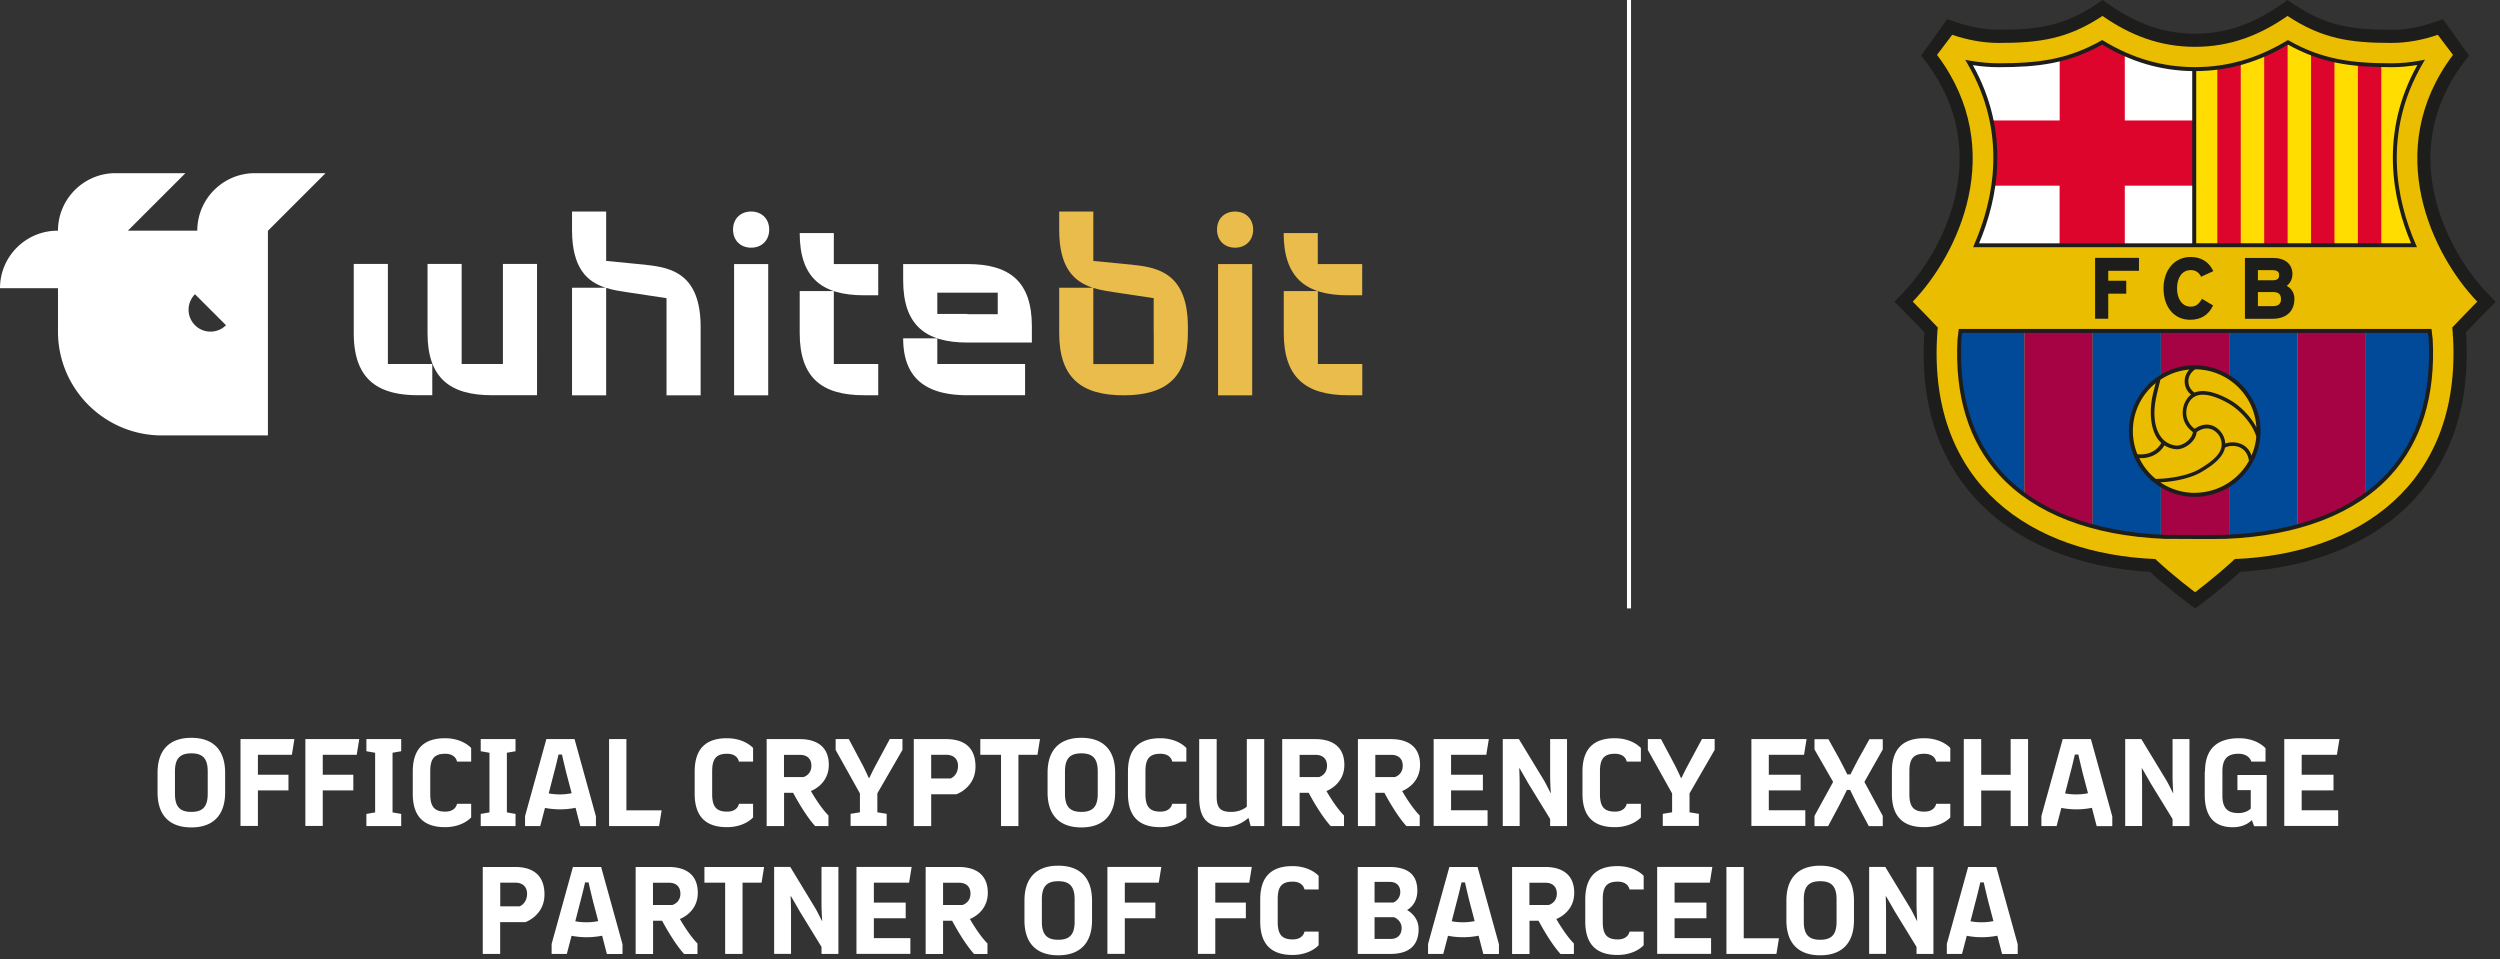
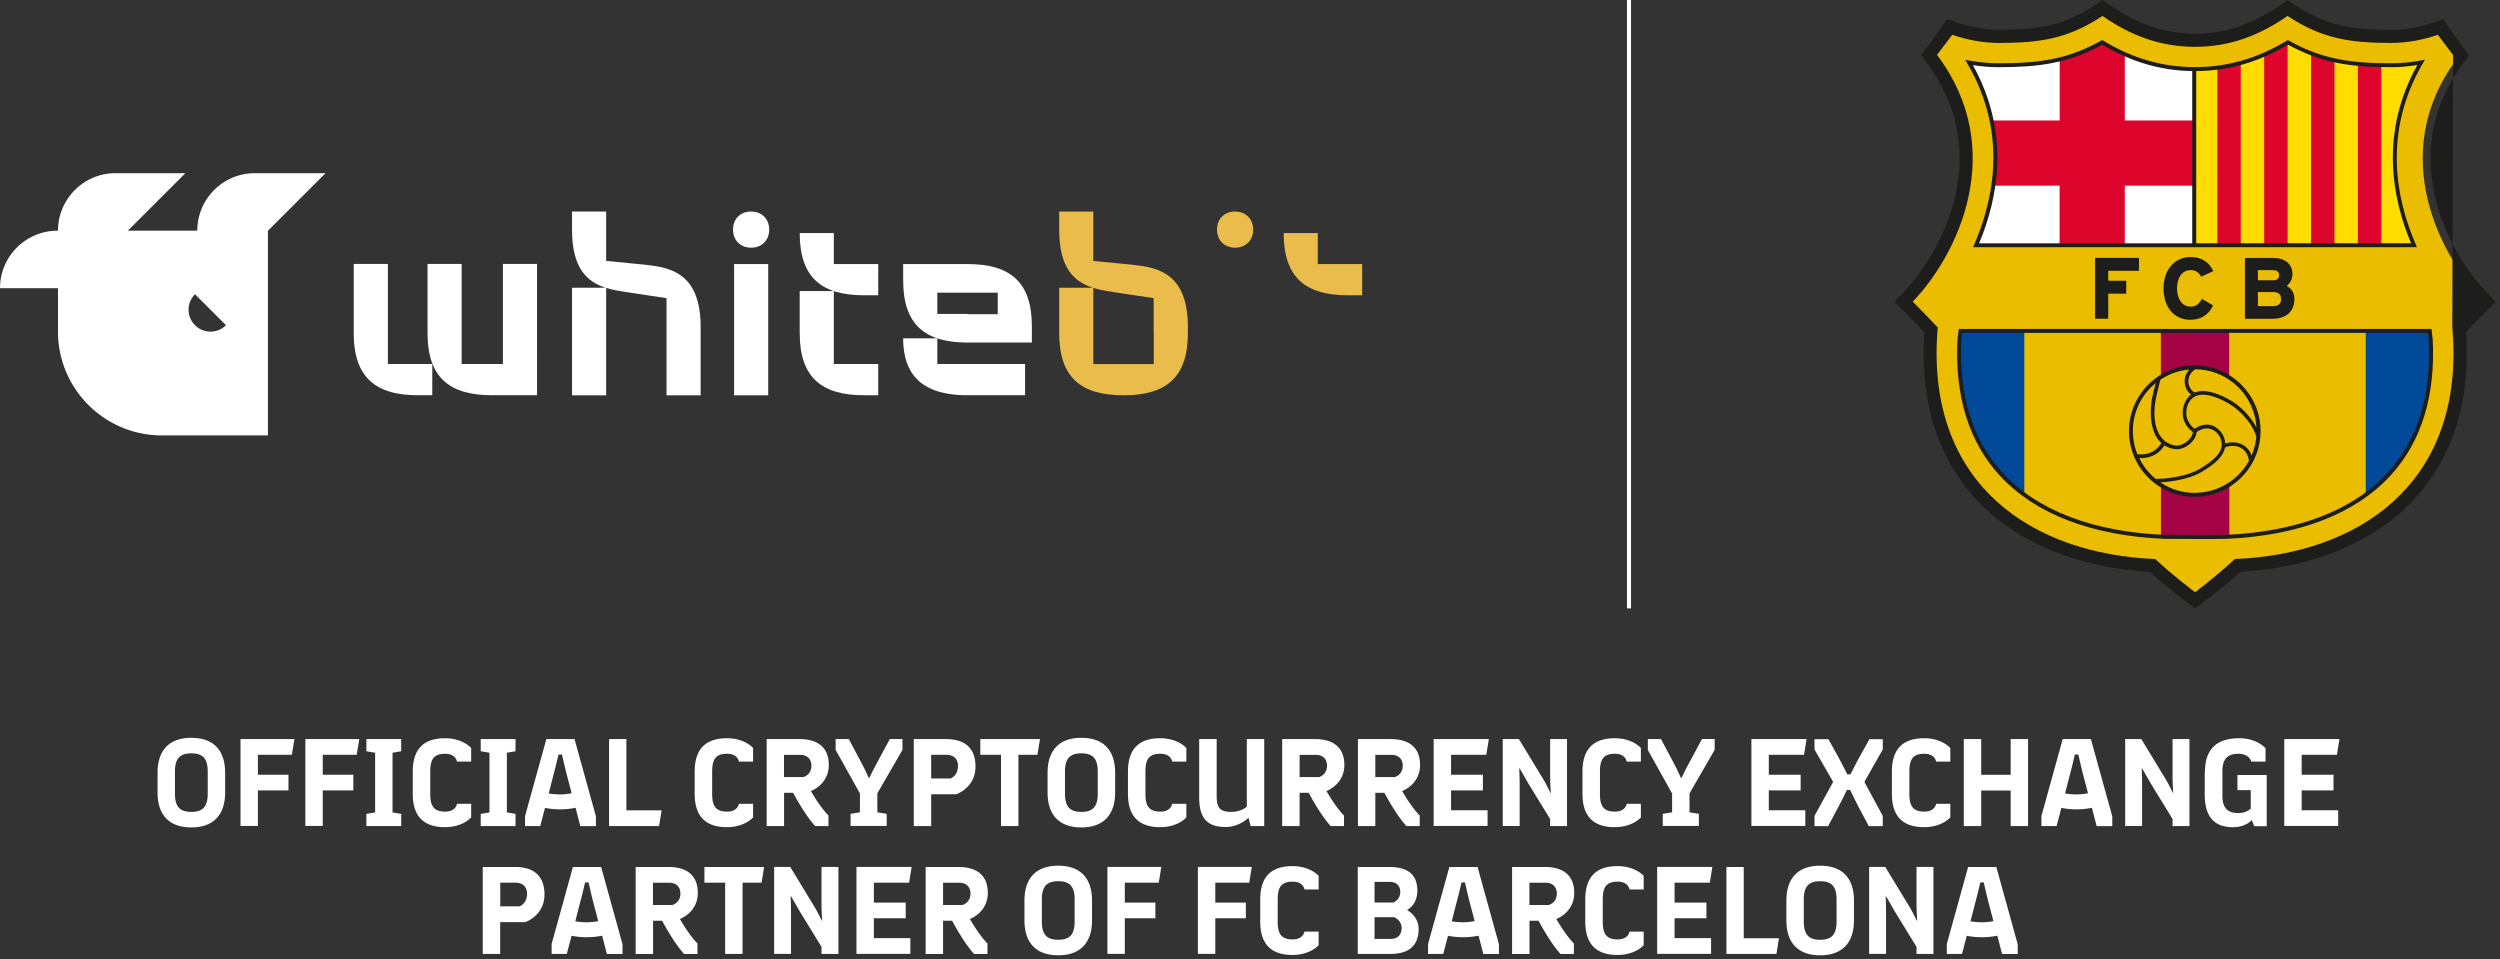
<svg xmlns="http://www.w3.org/2000/svg" width="615" height="236" fill="none">
  <rect width="100%" height="100%" fill="#333333" stroke="none" />
  <path d="M400.734 0v149.67" stroke="#fff" stroke-miterlimit="10" />
  <path d="M562.715 2.34l.752.502c8.207 5.426 14.807 6.407 24.831 6.407 3.55 0 7.33-.668 10.984-1.92l.961-.334 4.761 6.679-.48.647c-17.688 23.501-3.905 48.86 5.868 58.983l.898.94-.918.918c-1.274 1.273-3.488 3.59-5.138 5.301l-.564.585.042.814v.27c0 .21.021.418.063.794v.146c.835 15.675-3.216 28.532-12.071 38.258-9.397 10.31-24.204 16.53-41.725 17.49l-.668.042-.502.459c-4.448 4.049-8.98 7.43-9.021 7.451l-.794.585-.793-.585c-.188-.146-4.657-3.464-9.064-7.472l-.501-.459-.668-.042c-17.501-.96-32.328-7.18-41.726-17.49-8.833-9.705-12.906-22.583-12.07-38.258v-.146c.062-.355.062-.543.062-.751v-.313l.042-.814-.564-.585a342.865 342.865 0 00-5.137-5.301l-.919-.919.898-.939c9.773-10.122 23.557-35.481 5.868-58.983l-.501-.647 4.762-6.679.96.334c3.634 1.252 7.435 1.92 10.985 1.92 10.045 0 16.644-1.002 24.83-6.407l.752-.501.731.5c7.226 5.01 14.222 7.348 22.011 7.348 7.79 0 14.765-2.338 22.012-7.347l.731-.501" fill="#EBBD00" />
  <path d="M486.118 60.338c5.535-12.71 7.602-29.012-1.712-44.958 2.339.418 4.782.668 7.247.668 9.543 0 17.041-.876 25.478-5.635 6.64 4.028 14.096 6.575 22.825 6.575 8.75 0 16.206-2.568 22.868-6.575 8.437 4.759 15.955 5.635 25.498 5.635a37.8 37.8 0 007.268-.71c-9.335 15.988-7.288 32.29-1.733 45H486.118z" fill="#fff" />
  <path d="M593.846 60.338c-5.534-12.71-7.602-29.012 1.733-45a38.12 38.12 0 01-7.267.71c-9.544 0-17.041-.876-25.499-5.635-6.662 4.028-14.096 6.575-22.867 6.575h-.251v43.35h54.151z" fill="#FD0" />
  <path d="M581.997 121.724c10.609-7.764 16.895-20.141 15.955-38.216-.104-1.022-.188-1.085-.271-2.129h-15.705v40.324l.021.021z" fill="#004A99" />
-   <path d="M565.179 129.512c6.328-1.712 12.009-4.279 16.812-7.785V81.403h-16.812v48.109zM497.984 121.727c4.803 3.506 10.484 6.073 16.811 7.785v-48.11h-16.811v40.325z" fill="#A50343" />
  <path d="M482.003 83.526c-.919 18.075 5.346 30.452 15.976 38.216V81.418h-15.705c-.083 1.044-.167 1.086-.271 2.13v-.022z" fill="#004A99" />
  <path d="M540.02 90.33c3.07 0 5.931.897 8.353 2.4V81.416h-16.811v11.375a15.783 15.783 0 018.437-2.463h.021zM540.023 121.969c-3.112 0-5.994-.897-8.437-2.463v12.523c.292 0 .584.042.898.042 5.576.021 10.65.063 15.036 0 .292 0 .585-.042.898-.042v-12.481a15.627 15.627 0 01-8.354 2.4l-.041.021z" fill="#A50343" />
-   <path d="M548.375 81.403v11.312c4.49 2.797 7.476 7.764 7.476 13.421 0 5.656-2.986 10.623-7.476 13.42v12.481c5.931-.292 11.59-1.127 16.811-2.525v-48.11h-16.811zM524.184 106.157c0-5.636 2.944-10.561 7.393-13.38V81.404h-16.812v48.109c5.221 1.398 10.881 2.233 16.812 2.525v-12.523c-4.428-2.796-7.393-7.743-7.393-13.378v.021z" fill="#004A99" />
  <path d="M489.89 29.638c1.128 5.49 1.17 10.895.439 16.03h16.331V60.36h16.038V45.668h17.083v-16.03h-17.083v-16.3a50.152 50.152 0 01-5.555-2.901c-3.592 2.024-6.996 3.339-10.462 4.195v15.006H489.89zM574.279 60.342v-45.5a40.252 40.252 0 01-5.764-1.712v47.232h5.764v-.02zM551.225 60.342V15.49c-1.859.522-3.78.898-5.764 1.17v43.704h5.764v-.02zM585.803 60.34V16.028c-1.984-.042-3.906-.125-5.764-.313v44.623h5.764zM562.756 60.342V10.459a50.223 50.223 0 01-5.764 2.984v46.899h5.764z" fill="#DD052B" />
-   <path d="M613.941 74.24l-2.193-2.275c-9.376-9.726-22.637-34.041-5.722-56.52l1.337-1.774-6.391-8.954-2.297.793c-3.446 1.19-7.037 1.816-10.358 1.816-9.669 0-15.997-.94-23.786-6.095l-1.817-1.21-1.796 1.252c-6.892 4.78-13.554 7.013-20.925 7.013-7.372 0-14.034-2.233-20.926-7.013L517.25 0l-1.816 1.21c-7.79 5.156-14.118 6.095-23.787 6.095-3.341 0-6.912-.626-10.358-1.816l-2.297-.793-6.391 8.954 1.337 1.774c16.916 22.479 3.655 46.794-5.722 56.52l-2.193 2.275 2.235 2.234c1.211 1.21 3.341 3.423 5.116 5.28v.292c0 .188 0 .355-.042.668v.21c-.877 16.216 3.342 29.553 12.551 39.655 9.753 10.707 24.998 17.115 43.02 18.117 4.47 4.07 9.001 7.43 9.21 7.576l1.921 1.419 1.922-1.44c.208-.146 4.719-3.527 9.168-7.576 18.022-.981 33.267-7.389 43.02-18.117 9.209-10.102 13.428-23.46 12.571-39.656v-.209c-.062-.313-.062-.48-.062-.667v-.293c1.775-1.857 3.905-4.07 5.116-5.28l2.235-2.233-.063.041zm-10.671 6.324c.167 1.628.062 1.566.188 2.526 1.921 36.129-23.265 53.181-53.692 54.433-4.657 4.341-9.773 8.161-9.773 8.161s-5.159-3.82-9.795-8.161c-30.427-1.252-55.613-18.325-53.691-54.433.104-.96 0-.898.188-2.526-1.755-1.836-4.636-4.863-6.161-6.365 10.922-11.313 23.661-37.215 5.973-60.695l3.738-4.947c3.529 1.21 7.455 2.004 11.402 2.004 10.129 0 17.062-1.002 25.562-6.637 6.724 4.675 14.013 7.597 22.763 7.597 8.75 0 16.038-2.922 22.763-7.597 8.52 5.635 15.433 6.637 25.561 6.637 3.947 0 7.873-.772 11.403-2.004l3.738 4.947c-17.689 23.48-4.95 49.382 5.972 60.695-1.524 1.523-4.406 4.529-6.16 6.365h.021z" fill="#1D1D1B" />
+   <path d="M613.941 74.24l-2.193-2.275c-9.376-9.726-22.637-34.041-5.722-56.52l1.337-1.774-6.391-8.954-2.297.793c-3.446 1.19-7.037 1.816-10.358 1.816-9.669 0-15.997-.94-23.786-6.095l-1.817-1.21-1.796 1.252c-6.892 4.78-13.554 7.013-20.925 7.013-7.372 0-14.034-2.233-20.926-7.013L517.25 0l-1.816 1.21c-7.79 5.156-14.118 6.095-23.787 6.095-3.341 0-6.912-.626-10.358-1.816l-2.297-.793-6.391 8.954 1.337 1.774c16.916 22.479 3.655 46.794-5.722 56.52l-2.193 2.275 2.235 2.234c1.211 1.21 3.341 3.423 5.116 5.28v.292c0 .188 0 .355-.042.668v.21c-.877 16.216 3.342 29.553 12.551 39.655 9.753 10.707 24.998 17.115 43.02 18.117 4.47 4.07 9.001 7.43 9.21 7.576l1.921 1.419 1.922-1.44c.208-.146 4.719-3.527 9.168-7.576 18.022-.981 33.267-7.389 43.02-18.117 9.209-10.102 13.428-23.46 12.571-39.656v-.209c-.062-.313-.062-.48-.062-.667v-.293c1.775-1.857 3.905-4.07 5.116-5.28l2.235-2.233-.063.041zm-10.671 6.324c.167 1.628.062 1.566.188 2.526 1.921 36.129-23.265 53.181-53.692 54.433-4.657 4.341-9.773 8.161-9.773 8.161s-5.159-3.82-9.795-8.161c-30.427-1.252-55.613-18.325-53.691-54.433.104-.96 0-.898.188-2.526-1.755-1.836-4.636-4.863-6.161-6.365 10.922-11.313 23.661-37.215 5.973-60.695l3.738-4.947c3.529 1.21 7.455 2.004 11.402 2.004 10.129 0 17.062-1.002 25.562-6.637 6.724 4.675 14.013 7.597 22.763 7.597 8.75 0 16.038-2.922 22.763-7.597 8.52 5.635 15.433 6.637 25.561 6.637 3.947 0 7.873-.772 11.403-2.004l3.738 4.947h.021z" fill="#1D1D1B" />
  <path d="M481.794 81.359c-.042.542-.083.814-.125 1.106-.042.25-.084.522-.126 1.023-.71 13.9 2.757 25.129 10.317 33.415 8.667 9.497 22.7 14.902 40.618 15.654h.69c2.986 0 5.805.042 8.457.042 2.089 0 4.052 0 5.91-.042 17.898-.731 31.931-6.157 40.598-15.654 7.56-8.286 11.026-19.536 10.316-33.436-.041-.48-.083-.752-.125-1.002-.042-.292-.083-.564-.125-1.106l-.042-.439h-116.3l-.042.439h-.021zm.689 2.212c.042-.46.084-.71.126-.96.041-.23.062-.438.104-.73h114.525c.042.313.063.521.105.73.041.23.083.5.125.918.689 13.63-2.694 24.629-10.066 32.706-8.5 9.309-22.304 14.61-39.908 15.341-4.198.062-9.022.042-14.326 0h-.669c-17.625-.731-31.429-6.032-39.929-15.341-7.372-8.077-10.755-19.097-10.066-32.685l-.021.021zM485.68 60.151l-.293.668h109.2l-.292-.668c-4.741-10.874-8.291-27.425 1.712-44.56l.543-.92-1.044.21c-2.422.459-4.845.688-7.184.688-9.753 0-16.999-.918-25.248-5.572l-.251-.146-.25.146c-7.247 4.383-14.64 6.512-22.617 6.512-7.957 0-15.35-2.13-22.575-6.512l-.251-.146-.25.146c-8.249 4.654-15.496 5.572-25.249 5.572-2.276 0-4.677-.23-7.163-.668l-1.023-.187.522.897c10.003 17.094 6.432 33.645 1.692 44.52l.021.02zm54.589-42.661c7.957-.063 15.349-2.192 22.575-6.512 8.333 4.633 15.663 5.551 25.478 5.551 2.068 0 4.198-.187 6.349-.542-9.377 16.801-6.14 32.977-1.546 43.851h-52.856V17.49zm-54.944-1.461c2.171.334 4.302.5 6.327.5 9.816 0 17.146-.918 25.478-5.551 7.121 4.258 14.368 6.386 22.158 6.512v42.369h-52.439c4.594-10.895 7.852-27.05-1.524-43.83zM526.187 66.624V63.43H515.39v14.986h3.237v-6.178h4.428v-3.172h-4.428v-2.442h7.56zM538.846 66.433c1.191 0 2.005.501 2.548 1.503l.063.146 3.007-1.377-.063-.146c-1.065-2.192-2.965-3.34-5.513-3.34-3.926 0-6.662 3.173-6.662 7.723s2.569 7.722 6.558 7.722c2.61 0 4.469-1.148 5.576-3.402l.062-.125-2.735-1.628-.084.125c-.773 1.294-1.524 1.795-2.736 1.795-1.984 0-3.32-1.816-3.32-4.487 0-2.672 1.274-4.488 3.299-4.488v-.02zM563.944 67.482c0-2.526-1.795-4.028-4.803-4.028h-6.891v14.965h6.808c3.362 0 5.367-1.837 5.367-4.884 0-1.42-.689-2.588-1.901-3.215.878-.647 1.4-1.648 1.4-2.817l.02-.021zm-8.499-1.023h3.571c1.462 0 1.65.668 1.65 1.252 0 .814-.481 1.232-1.504 1.232h-3.717V66.46zm3.738 8.85h-3.738v-3.465h3.738c1.316 0 1.942.543 1.942 1.732 0 1.19-.668 1.733-1.942 1.733z" fill="#1D1D1B" />
  <path d="M539.911 122.224c8.917 0 16.185-7.264 16.185-16.176 0-8.912-7.268-16.175-16.185-16.175-8.917 0-16.185 7.263-16.185 16.175s7.268 16.176 16.185 16.176zm0-.981c-3.132 0-6.056-.961-8.479-2.588 3.216-.147 7.477-.961 10.129-2.547 2.568-1.523 5.283-3.444 5.785-5.99 1.858-.939 5.429-.501 5.889 3.256a15.214 15.214 0 01-13.324 7.848v.021zm-7.497-11.709c.752.48 1.65.834 2.715.96 2.109.271 5.054-1.816 5.242-4.195 2.902-2.046 5.137-.188 5.826 1.419 1.337 3.193-1.483 5.489-5.075 7.639-2.798 1.67-7.664 2.463-10.838 2.442a15.201 15.201 0 01-4.01-5.093h.376c2.506 0 4.636-1.148 5.806-3.172h-.042zm-2.423-7.681c-.041-2.985.794-5.594 1.462-8.432a15.05 15.05 0 017.121-2.505c-1.754 1.92-1.399 4.717.418 6.157-.417.313-.814.73-1.128 1.253-1.336 2.128-1.524 5.698 1.588 7.952-.188 1.774-2.569 3.527-4.219 3.318-3.529-.459-5.179-3.715-5.242-7.743zm17.417 7.263a4.867 4.867 0 00-.417-1.774c-.815-1.92-3.592-4.279-7.101-1.857-2.569-1.942-2.422-4.905-1.274-6.7 1.775-2.797 5.785-1.69 9.461.375 2.986 1.67 6.098 5.135 6.975 8.286a15.008 15.008 0 01-1.191 4.634c-1.023-3.214-4.385-3.694-6.453-2.964zm1.107-10.749c-2.652-1.482-6.14-2.838-8.646-1.795-1.9-1.19-2.234-4.153.167-5.719 8.02.063 14.577 6.346 15.036 14.277-1.44-2.734-4.051-5.364-6.557-6.763zm-18.21-4.111c-.293 1.127-.564 2.087-.773 3.089-.773 3.59-.773 8.974 2.151 11.625-1.002 1.795-2.84 2.818-5.096 2.818-.271 0-.522 0-.793-.063a15.134 15.134 0 01-1.107-5.698c0-4.759 2.193-9.016 5.618-11.792v.02z" fill="#1D1D1B" />
  <path d="M38.758 190.104c0-5.573 2.903-8.6 8.311-8.6 5.41 0 8.312 3.027 8.312 8.6v4.842c0 5.531-2.903 8.599-8.312 8.599-5.408 0-8.311-3.027-8.311-8.599v-4.842zm8.311 9.621c2.84 0 4.031-1.315 4.031-4.466v-5.469c0-3.151-1.19-4.466-4.03-4.466-2.84 0-4.031 1.315-4.031 4.466v5.469c0 3.151 1.19 4.466 4.03 4.466zM59.164 181.814h13.261l-.626 3.862h-8.354v4.904h7.518v3.862h-7.518v8.745h-4.28v-21.394.021zM75.117 181.814h13.261l-.626 3.862h-8.354v4.904h7.518v3.862h-7.518v8.745h-4.28v-21.394.021zM92.284 199.85v-14.673l-2.151-.375v-2.985h8.562v2.985l-2.13.375v14.673l2.13.376v2.984h-8.562v-2.984l2.15-.376zM101.539 189.809c0-5.657 2.798-8.203 7.936-8.203 4.406 0 6.432 2.4 6.432 2.4v3.34h-3.488s-.25-1.921-2.902-1.921c-2.799 0-3.676 1.378-3.676 4.321v5.593c0 2.922.877 4.321 3.676 4.321 2.652 0 2.902-1.92 2.902-1.92h3.488v3.339s-2.005 2.4-6.432 2.4c-5.138 0-7.936-2.546-7.936-8.202v-5.468zM120.409 199.85v-14.673l-2.151-.375v-2.985h8.562v2.985l-2.13.375v14.673l2.13.376v2.984h-8.562v-2.984l2.151-.376zM129.141 200.831l5.262-19.014h6.934l5.262 19.014v2.4h-3.842l-1.17-4.508c-1.253.25-2.527.376-3.801.376-1.273 0-2.527-.126-3.717-.355l-1.169 4.466h-3.738v-2.4l-.021.021zm5.847-5.656c.877.167 1.817.25 2.778.25.96 0 1.921-.104 2.861-.292l-1.253-4.759c-.502-1.983-1.128-4.758-1.128-4.758h-.856s-.627 2.775-1.17 4.758l-1.232 4.78v.021zM149.812 181.817h4.282v17.532h8.666l-.626 3.861h-12.301v-21.393h-.021zM170.891 189.809c0-5.657 2.798-8.203 7.935-8.203 4.407 0 6.432 2.4 6.432 2.4v3.34h-3.487s-.251-1.921-2.903-1.921c-2.798 0-3.675 1.378-3.675 4.321v5.593c0 2.922.877 4.321 3.675 4.321 2.652 0 2.903-1.92 2.903-1.92h3.487v3.339s-2.004 2.4-6.432 2.4c-5.137 0-7.935-2.546-7.935-8.202v-5.468zM188.578 181.817h8.103c4.657 0 7.205 2.212 7.205 6.345 0 4.884-4.407 6.428-4.407 6.428s2.11 3.778 4.323 6.032v2.588h-3.279c-2.673-2.922-5.408-8.181-5.408-8.181h-2.235v8.181h-4.281v-21.393h-.021zm9.043 9.35s1.984-.501 1.984-2.796c0-1.691-1.045-2.672-2.778-2.672h-3.968v5.468h4.762zM211.543 199.847v-4.654l-5.973-10.707v-2.672h3.237l3.342 6.283c.689 1.315 1.545 3.235 1.545 3.235h.188s.814-1.753 1.545-3.089l3.467-6.45h3.112v2.672l-6.182 10.707v4.655l2.297.375v2.985h-8.875v-2.985l2.297-.375v.02zM224.789 181.817h7.936c4.782 0 7.246 2.358 7.246 6.762 0 5.218-4.698 6.804-4.698 6.804h-6.203v7.827h-4.281v-21.393zm9.063 9.684s1.817-.668 1.817-3.089c0-1.628-.981-2.734-2.923-2.734h-3.676v5.823h4.782zM250.533 185.678v17.532h-4.281v-17.532h-5.096v-3.861h14.681l-.626 3.861h-4.678zM257.703 190.104c0-5.573 2.903-8.6 8.312-8.6 5.409 0 8.311 3.027 8.311 8.6v4.842c0 5.531-2.902 8.599-8.311 8.599s-8.312-3.027-8.312-8.599v-4.842zm8.312 9.621c2.84 0 4.03-1.315 4.03-4.466v-5.469c0-3.151-1.19-4.466-4.03-4.466-2.84 0-4.031 1.315-4.031 4.466v5.469c0 3.151 1.191 4.466 4.031 4.466zM277.477 189.809c0-5.657 2.798-8.203 7.935-8.203 4.407 0 6.432 2.4 6.432 2.4v3.34h-3.487s-.251-1.921-2.903-1.921c-2.798 0-3.675 1.378-3.675 4.321v5.593c0 2.922.877 4.321 3.675 4.321 2.652 0 2.903-1.92 2.903-1.92h3.487v3.339s-2.004 2.4-6.432 2.4c-5.137 0-7.935-2.546-7.935-8.202v-5.468zM295.021 181.817h4.281v14.13c0 2.922.982 3.778 3.613 3.778 2.464 0 3.801-1.294 3.801-1.294v-16.614h4.281v21.393h-3.342l-.501-1.941h-.125s-2.235 2.171-5.513 2.171c-4.386 0-6.516-1.983-6.516-7.263v-14.339l.021-.021zM315.422 181.817h8.082c4.657 0 7.205 2.212 7.205 6.345 0 4.884-4.407 6.428-4.407 6.428s2.109 3.778 4.323 6.032v2.588h-3.279c-2.673-2.922-5.408-8.181-5.408-8.181h-2.235v8.181h-4.281v-21.393zm9.042 9.35s1.984-.501 1.984-2.796c0-1.691-1.044-2.672-2.777-2.672h-3.968v5.468h4.761zM334.047 181.817h8.082c4.657 0 7.205 2.212 7.205 6.345 0 4.884-4.407 6.428-4.407 6.428s2.109 3.778 4.323 6.032v2.588h-3.279c-2.673-2.922-5.408-8.181-5.408-8.181h-2.235v8.181h-4.281v-21.393zm9.042 9.35s1.984-.501 1.984-2.796c0-1.691-1.044-2.672-2.777-2.672h-3.968v5.468h4.761zM352.68 181.814h13.574l-.627 3.862h-8.666v4.904h7.831v3.862h-7.831v4.884h8.98v3.861H352.68v-21.394.021zM369.721 181.814h3.927l6.098 10.04c.501.814 1.691 3.235 1.691 3.235h.063s-.167-2.296-.167-4.404v-8.871h4.156v21.394h-4.156v-1.733l-5.388-8.787a362.636 362.636 0 00-2.109-3.673h-.105s.105 1.941.105 4.049v10.123h-4.156v-21.394l.041.021zM389.289 189.809c0-5.657 2.798-8.203 7.936-8.203 4.406 0 6.432 2.4 6.432 2.4v3.34h-3.488s-.25-1.921-2.902-1.921c-2.799 0-3.676 1.378-3.676 4.321v5.593c0 2.922.877 4.321 3.676 4.321 2.652 0 2.902-1.92 2.902-1.92h3.488v3.339s-2.005 2.4-6.432 2.4c-5.138 0-7.936-2.546-7.936-8.202v-5.468zM411.34 199.847v-4.654l-5.973-10.707v-2.672h3.237l3.342 6.283c.689 1.315 1.545 3.235 1.545 3.235h.188s.814-1.753 1.545-3.089l3.467-6.45h3.112v2.672l-6.182 10.707v4.655l2.297.375v2.985h-8.875v-2.985l2.297-.375v.02zM430.844 181.814h13.574l-.626 3.862h-8.667v4.904h7.831v3.862h-7.831v4.884h8.98v3.861h-13.261v-21.394.021zM446.367 200.708l4.532-8.265v-.188l-4.532-7.889v-2.526h3.425l2.402 4.321a104.414 104.414 0 012.234 4.341h.794s1.127-2.296 2.255-4.341l2.402-4.321h3.279v2.526l-4.47 7.889v.188l4.47 8.265v2.526h-3.425l-2.423-4.529c-.877-1.67-2.172-4.383-2.172-4.383h-.793s-1.316 2.713-2.214 4.383l-2.422 4.529h-3.342v-2.526zM465.406 189.809c0-5.657 2.799-8.203 7.936-8.203 4.406 0 6.432 2.4 6.432 2.4v3.34h-3.487s-.251-1.921-2.903-1.921c-2.799 0-3.676 1.378-3.676 4.321v5.593c0 2.922.877 4.321 3.676 4.321 2.652 0 2.903-1.92 2.903-1.92h3.487v3.339s-2.005 2.4-6.432 2.4c-5.137 0-7.936-2.546-7.936-8.202v-5.468zM498.903 203.21h-4.282v-8.745h-7.246v8.745h-4.281v-21.393h4.281v8.787h7.246v-8.787h4.282v21.393zM502.164 200.831l5.263-19.014h6.933l5.263 19.014v2.4h-3.843l-1.169-4.508c-1.253.25-2.527.376-3.801.376s-2.527-.126-3.717-.355l-1.17 4.466h-3.738v-2.4l-.021.021zm5.847-5.656c.878.167 1.817.25 2.778.25.961 0 1.921-.104 2.861-.292l-1.253-4.759c-.501-1.983-1.128-4.758-1.128-4.758h-.856s-.626 2.775-1.169 4.758l-1.233 4.78v.021zM522.839 181.814h3.926l6.098 10.04c.501.814 1.691 3.235 1.691 3.235h.063s-.167-2.296-.167-4.404v-8.871h4.156v21.394h-4.156v-1.733l-5.388-8.787a362.636 362.636 0 00-2.109-3.673h-.084s.084 1.941.084 4.049v10.123h-4.156v-21.394l.042.021zM542.43 189.809c0-5.719 3.111-8.203 8.374-8.203 4.469 0 6.516 2.463 6.516 2.463v3.277h-3.488s-.501-1.921-3.153-1.921c-2.799 0-3.968 1.378-3.968 4.321v6.011c0 2.985 1.253 4.258 3.926 4.258 2.088 0 3.049-1.106 3.049-1.106v-4.53h-3.279v-3.736h7.205v12.607h-3.091l-.543-1.44h-.104s-1.483 1.69-4.573 1.69c-4.574 0-6.934-2.588-6.934-7.994v-5.656l.063-.041zM561.93 181.814h13.574l-.627 3.862h-8.666v4.904h7.831v3.862h-7.831v4.884h8.98v3.861H561.93v-21.394.021zM118.758 213.274h7.936c4.782 0 7.246 2.358 7.246 6.762 0 5.218-4.699 6.804-4.699 6.804h-6.202v7.827h-4.281v-21.393zm9.063 9.684s1.838-.668 1.838-3.089c0-1.628-.982-2.734-2.924-2.734h-3.675v5.823h4.782-.021zM135.68 232.288l5.262-19.014h6.934l5.262 19.014v2.4h-3.842l-1.17-4.508c-1.253.25-2.527.376-3.801.376-1.273 0-2.526-.126-3.717-.355l-1.169 4.466h-3.738v-2.4l-.021.021zm5.847-5.656c.877.167 1.817.25 2.778.25.96 0 1.921-.104 2.861-.292l-1.253-4.759c-.502-1.983-1.128-4.758-1.128-4.758h-.856s-.627 2.775-1.17 4.758l-1.232 4.78v.021zM156.352 213.274h8.102c4.657 0 7.205 2.212 7.205 6.366 0 4.884-4.406 6.428-4.406 6.428s2.109 3.778 4.323 6.032v2.588h-3.279c-2.673-2.922-5.409-8.181-5.409-8.181h-2.234v8.181h-4.282v-21.393l-.02-.021zm9.042 9.35s1.984-.501 1.984-2.796c0-1.691-1.044-2.672-2.777-2.672h-3.968v5.468h4.761zM182.666 217.135v17.532h-4.281v-17.532h-5.096v-3.861h14.681l-.626 3.861h-4.678zM190.479 213.271h3.926l6.098 10.04c.502.814 1.692 3.235 1.692 3.235h.063s-.167-2.296-.167-4.404v-8.871h4.155v21.394h-4.155v-1.733l-5.388-8.787c-.69-1.231-2.11-3.673-2.11-3.673h-.104s.104 1.941.104 4.049v10.123h-4.155V213.25l.041.021zM210.688 213.271h13.574l-.627 3.862h-8.666v4.904h7.831v3.862h-7.831v4.884h8.98v3.861h-13.261V213.25v.021zM227.711 213.274h8.082c4.657 0 7.205 2.212 7.205 6.366 0 4.884-4.407 6.428-4.407 6.428s2.109 3.778 4.323 6.032v2.588h-3.279c-2.673-2.922-5.408-8.181-5.408-8.181h-2.235v8.181h-4.281v-21.414zm9.043 9.35s1.983-.501 1.983-2.796c0-1.691-1.044-2.672-2.777-2.672h-3.968v5.468h4.762zM252.016 221.561c0-5.573 2.902-8.599 8.311-8.599s8.312 3.026 8.312 8.599v4.842c0 5.531-2.903 8.599-8.312 8.599-5.409 0-8.311-3.026-8.311-8.599v-4.842zm8.311 9.622c2.84 0 4.031-1.315 4.031-4.467v-5.468c0-3.152-1.191-4.467-4.031-4.467s-4.03 1.315-4.03 4.467v5.468c0 3.152 1.19 4.467 4.03 4.467zM272.422 213.271h13.261l-.627 3.862h-8.353v4.904h7.518v3.862h-7.518v8.745h-4.281V213.25v.021zM294.68 213.271h13.261l-.627 3.862h-8.353v4.904h7.518v3.862h-7.518v8.745h-4.281V213.25v.021zM310.016 221.266c0-5.657 2.798-8.203 7.935-8.203 4.407 0 6.432 2.4 6.432 2.4v3.34h-3.487s-.251-1.921-2.903-1.921c-2.798 0-3.675 1.378-3.675 4.3v5.594c0 2.922.877 4.32 3.675 4.32 2.652 0 2.903-1.92 2.903-1.92h3.487v3.339s-2.004 2.401-6.432 2.401c-5.137 0-7.935-2.547-7.935-8.203v-5.447zM333.984 213.274h7.748c5.137 0 6.933 2.338 6.933 5.844 0 3.506-2.485 4.717-2.485 4.717v.063s2.799 1.44 2.799 4.633c0 3.84-2.11 6.136-6.954 6.136h-8.02v-21.393h-.021zm4.156 3.673v5.072h4.657s1.671-.668 1.671-2.609c0-1.315-.731-2.463-2.59-2.463h-3.738zm0 8.683v5.343h4.01c1.733 0 2.652-1.106 2.652-2.672 0-1.982-1.879-2.671-1.879-2.671H338.14zM351.281 232.288l5.263-19.014h6.933l5.263 19.014v2.4h-3.843l-1.169-4.508c-1.253.25-2.527.376-3.801.376s-2.527-.126-3.717-.355l-1.17 4.466h-3.738v-2.4l-.021.021zm5.848-5.656c.877.167 1.817.25 2.777.25.961 0 1.921-.104 2.861-.292l-1.253-4.759c-.501-1.983-1.128-4.758-1.128-4.758h-.856s-.626 2.775-1.169 4.758l-1.232 4.78v.021zM371.953 213.274h8.103c4.657 0 7.205 2.212 7.205 6.366 0 4.884-4.407 6.428-4.407 6.428s2.11 3.778 4.323 6.032v2.588h-3.279c-2.673-2.922-5.408-8.181-5.408-8.181h-2.235v8.181h-4.281v-21.393l-.021-.021zm9.043 9.35s1.984-.501 1.984-2.796c0-1.691-1.045-2.672-2.778-2.672h-3.968v5.468h4.762zM389.977 221.266c0-5.657 2.798-8.203 7.935-8.203 4.407 0 6.432 2.4 6.432 2.4v3.34h-3.487s-.251-1.921-2.903-1.921c-2.798 0-3.675 1.378-3.675 4.3v5.594c0 2.922.877 4.32 3.675 4.32 2.652 0 2.903-1.92 2.903-1.92h3.487v3.339s-2.004 2.401-6.432 2.401c-5.137 0-7.935-2.547-7.935-8.203v-5.447zM407.664 213.271h13.574l-.626 3.862h-8.667v4.904h7.832v3.862h-7.832v4.884h8.98v3.861h-13.261V213.25v.021zM424.68 213.274h4.281v17.532h8.666l-.626 3.861h-12.3v-21.393h-.021zM439.453 221.561c0-5.573 2.903-8.599 8.312-8.599 5.409 0 8.311 3.026 8.311 8.599v4.842c0 5.531-2.902 8.599-8.311 8.599s-8.312-3.026-8.312-8.599v-4.842zm8.312 9.622c2.84 0 4.03-1.315 4.03-4.467v-5.468c0-3.152-1.19-4.467-4.03-4.467-2.84 0-4.031 1.315-4.031 4.467v5.468c0 3.152 1.191 4.467 4.031 4.467zM459.854 213.271h3.926l6.098 10.04c.502.814 1.692 3.235 1.692 3.235h.063s-.167-2.296-.167-4.404v-8.871h4.155v21.394h-4.155v-1.733l-5.388-8.787c-.69-1.231-2.11-3.673-2.11-3.673h-.083s.083 1.941.083 4.049v10.123h-4.156V213.25l.042.021zM478.898 232.288l5.263-19.014h6.933l5.263 19.014v2.4h-3.843l-1.169-4.508c-1.253.25-2.527.376-3.801.376s-2.527-.126-3.717-.355l-1.17 4.466h-3.738v-2.4l-.021.021zm5.848-5.656c.877.167 1.817.25 2.777.25.961 0 1.922-.104 2.861-.292l-1.253-4.759c-.501-1.983-1.127-4.758-1.127-4.758h-.857s-.626 2.775-1.169 4.758l-1.232 4.78v.021z" fill="#fff" />
  <path d="M278.773 65.145l-9.815-.96V52.038h-8.396v4.529c0 9.455 3.739 12.752 8.249 14.213h-8.249v11.167c0 10.978 5.43 15.299 15.83 15.299s15.83-4.32 15.83-15.3v-1.481c0-12.982-7.038-14.652-13.428-15.3m5.033 16.782v7.618h-14.869V70.822c1.629.522 3.362.793 5.033 1.044l9.815 1.481v8.579l.021.02zM303.831 52.038c-2.652 0-4.448 1.815-4.448 4.445 0 2.63 1.817 4.446 4.448 4.446 2.631 0 4.448-1.816 4.448-4.446s-1.817-4.445-4.448-4.445zM331.611 64.96h-7.435v-7.618h-8.395c0 10.978 5.43 15.299 15.83 15.299h3.488V64.96h-3.488z" fill="#EABC4C" />
-   <path d="M324.2 89.547v-17.95h-8.395V81.93c0 10.979 5.429 15.299 15.829 15.299h3.488v-7.68H324.2zM308.036 64.958h-8.395v32.288h8.395V64.958z" fill="#EABC4C" />
  <path d="M184.776 52.038c-2.652 0-4.448 1.815-4.448 4.445 0 2.63 1.817 4.446 4.448 4.446 2.632 0 4.448-1.816 4.448-4.446s-1.816-4.445-4.448-4.445zM238.009 64.958H222.18v4.007c0 10.979 5.429 15.3 15.829 15.3h15.83v-4.008c0-10.979-5.43-15.299-15.83-15.299zm-7.434 12.273v-5.24h14.869v5.302h-7.435v-.063h-7.434zM205.122 64.96v-7.618h-8.395c0 10.978 5.429 15.299 15.829 15.299h3.488V64.96h-10.922z" fill="#fff" />
  <path d="M205.122 89.547v-17.95h-8.395V81.93c0 10.979 5.429 15.299 15.829 15.299h3.488v-7.68h-10.922zM188.981 64.958h-8.395v32.288h8.395V64.958zM158.929 65.145l-9.815-.96V52.038h-8.395v4.529c0 9.455 3.738 12.752 8.249 14.213h-8.249v26.466h8.395V70.822c1.629.522 3.362.793 5.033 1.044l9.815 1.481v23.899h8.395V80.465c0-12.982-7.037-14.652-13.428-15.3M123.716 89.542h-10.149V64.935h-8.395v16.99c0 10.978 5.43 15.298 15.83 15.298h11.11V64.935h-8.396v24.607z" fill="#fff" />
  <path d="M95.419 89.542V64.935h-8.396v16.99c0 10.978 5.43 15.298 15.83 15.298h3.488v-7.68H95.419zM230.575 89.546v-6.324h-8.395c0 9.684 5.429 14.005 15.829 14.005h14.159v-7.681h-21.593zM65.93 56.75L80.087 42.6H62.692c-7.81 0-14.159 6.345-14.159 14.15H31.451L45.61 42.6H28.422c-7.81 0-14.159 6.345-14.159 14.15h-.104C6.349 56.75 0 63.097 0 70.902h14.263v10.666c0 14.13 11.486 25.568 25.625 25.547h26.02V56.751M47.97 80a5.377 5.377 0 010-7.618l7.623 7.618a5.384 5.384 0 01-7.623 0z" fill="#fff" />
</svg>